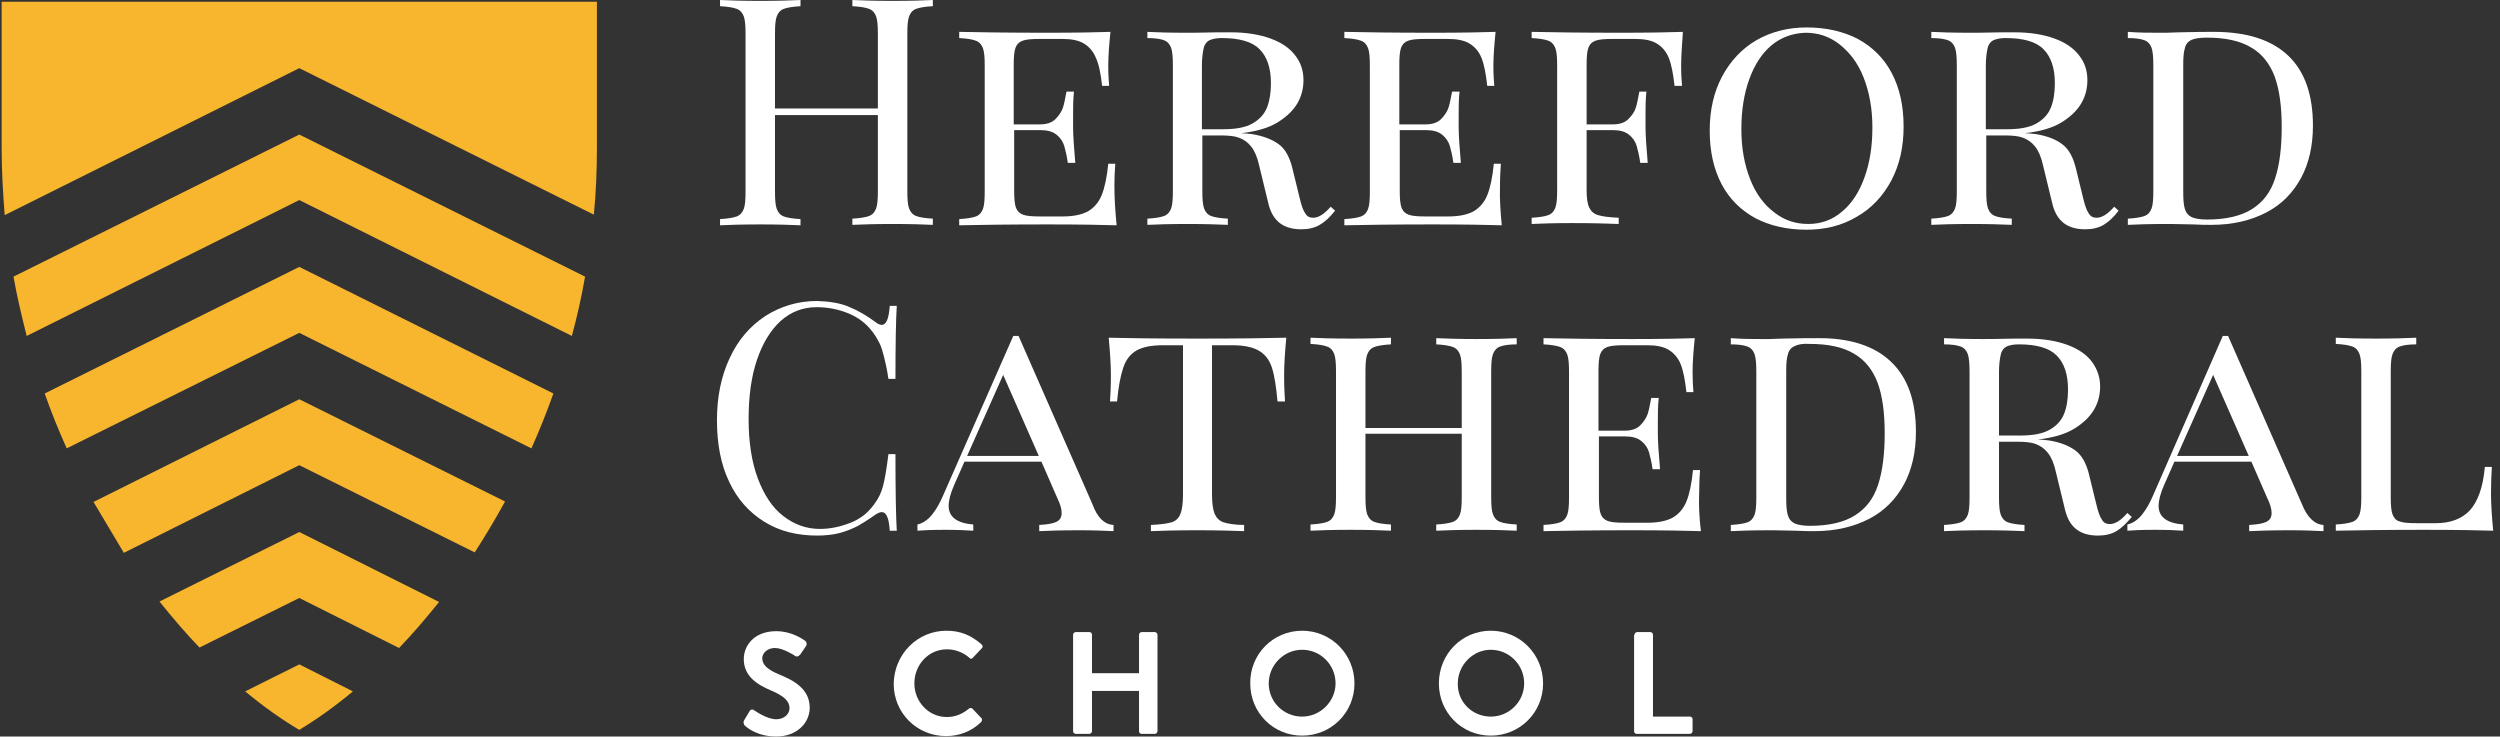
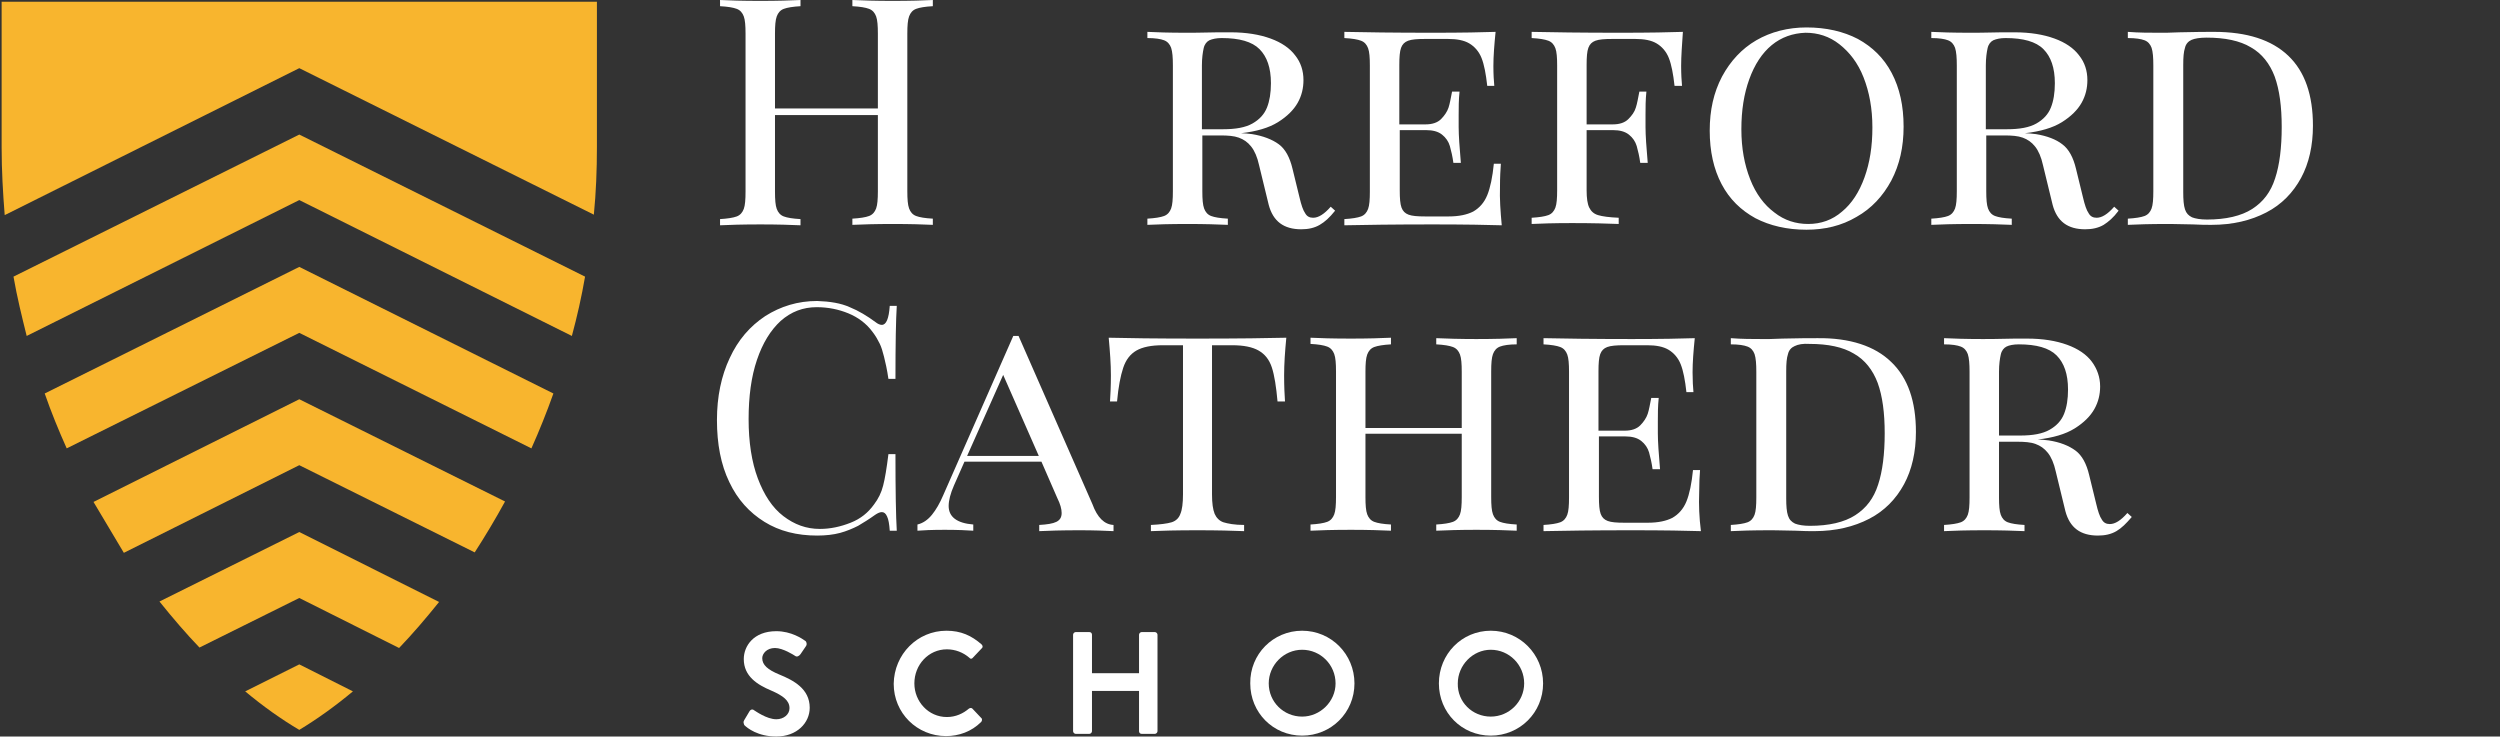
<svg xmlns="http://www.w3.org/2000/svg" id="Untitled-Page%201" viewBox="0 0 241 71" style="background-color:#ffffff00" version="1.1" xml:space="preserve" x="0px" y="0px" width="241px" height="71px">
  <rect x="0" y="0" width="241" height="71" fill="#333333" stroke="none" />
  <g id="Layer%201">
    <g id="hcs-logo-from-web-site">
      <g>
        <path d="M 28.851 12.971 L 28.851 12.971 L 28.851 12.971 L 28.851 12.971 L 1.301 26.667 C 1.641 28.63 2.106 30.508 2.572 32.386 L 28.851 19.286 L 28.851 19.286 L 28.851 19.286 L 55.128 32.386 C 55.636 30.508 56.06 28.63 56.4 26.667 L 28.851 12.971 L 28.851 12.971 L 28.851 12.971 Z" fill="#f8b52e" />
        <path d="M 0.157 0.213 C 0.157 0.213 0.157 7.766 0.157 14.208 C 0.157 16.428 0.284 18.604 0.453 20.737 L 28.851 6.571 L 28.851 6.571 L 28.851 6.571 L 28.851 6.571 L 57.247 20.694 C 57.459 18.561 57.543 16.385 57.543 14.166 C 57.543 7.766 57.543 0.17 57.543 0.17 L 0.157 0.17 L 0.157 0.213 Z" fill="#f8b52e" />
        <path d="M 28.851 38.487 L 28.851 38.487 L 28.851 38.487 L 28.851 38.487 L 9.014 48.386 L 11.939 53.293 L 28.851 44.844 L 28.851 44.844 L 28.851 44.844 L 45.762 53.25 C 46.779 51.672 47.753 50.05 48.686 48.343 L 28.851 38.487 L 28.851 38.487 L 28.851 38.487 Z" fill="#f8b52e" />
        <path d="M 28.851 25.729 L 28.851 25.729 L 28.851 25.729 L 28.851 25.729 L 4.31 37.932 C 4.946 39.767 5.666 41.516 6.43 43.223 L 28.851 32.087 L 28.851 32.087 L 28.851 32.087 L 51.228 43.223 C 51.992 41.516 52.712 39.725 53.347 37.932 L 28.851 25.729 L 28.851 25.729 L 28.851 25.729 Z" fill="#f8b52e" />
        <path d="M 28.851 64.046 L 28.851 64.046 L 28.851 64.046 L 28.851 64.046 L 23.637 66.648 C 25.375 68.098 27.113 69.336 28.851 70.36 L 28.851 70.36 L 28.851 70.36 L 28.851 70.36 C 30.545 69.336 32.283 68.098 34.021 66.648 L 28.851 64.046 L 28.851 64.046 L 28.851 64.046 Z" fill="#f8b52e" />
        <path d="M 28.851 51.287 L 28.851 51.287 L 28.851 51.287 L 28.851 51.287 L 15.372 57.986 C 16.644 59.565 17.916 61.059 19.23 62.423 L 28.851 57.645 L 28.851 57.645 L 28.851 57.645 L 28.851 57.645 L 28.851 57.645 L 28.851 57.645 L 28.851 57.645 L 28.851 57.645 L 38.472 62.467 C 39.785 61.101 41.057 59.608 42.328 58.029 L 28.851 51.287 L 28.851 51.287 L 28.851 51.287 Z" fill="#f8b52e" />
      </g>
      <g>
        <path d="M 88.314 0.854 C 87.975 0.981 87.763 1.237 87.637 1.579 C 87.509 1.92 87.466 2.475 87.466 3.243 L 87.466 18.433 C 87.466 19.201 87.509 19.755 87.637 20.097 C 87.763 20.439 87.975 20.694 88.314 20.822 C 88.654 20.95 89.162 21.036 89.925 21.078 L 89.925 21.676 C 89.077 21.633 87.763 21.591 86.025 21.591 C 84.415 21.591 83.101 21.633 82.169 21.676 L 82.169 21.078 C 82.889 21.036 83.441 20.95 83.779 20.822 C 84.118 20.694 84.33 20.439 84.458 20.097 C 84.584 19.755 84.627 19.201 84.627 18.433 L 84.627 11.093 L 74.709 11.093 L 74.709 18.476 C 74.709 19.243 74.751 19.798 74.879 20.14 C 75.006 20.48 75.218 20.737 75.557 20.865 C 75.896 20.992 76.404 21.078 77.168 21.121 L 77.168 21.718 C 76.235 21.676 74.963 21.633 73.31 21.633 C 71.572 21.633 70.258 21.676 69.412 21.718 L 69.412 21.121 C 70.132 21.078 70.683 20.992 71.022 20.865 C 71.362 20.737 71.572 20.48 71.7 20.14 C 71.827 19.798 71.87 19.243 71.87 18.476 L 71.87 3.243 C 71.87 2.475 71.827 1.92 71.7 1.579 C 71.572 1.237 71.362 0.981 71.022 0.854 C 70.683 0.725 70.174 0.64 69.412 0.597 L 69.412 0 C 70.258 0.043 71.572 0.085 73.31 0.085 C 74.963 0.085 76.235 0.043 77.168 0 L 77.168 0.597 C 76.447 0.64 75.896 0.725 75.557 0.854 C 75.218 0.981 75.006 1.237 74.879 1.579 C 74.751 1.92 74.709 2.475 74.709 3.243 L 74.709 10.454 L 84.627 10.454 L 84.627 3.243 C 84.627 2.475 84.584 1.92 84.458 1.579 C 84.33 1.237 84.118 0.981 83.779 0.854 C 83.441 0.725 82.931 0.64 82.169 0.597 L 82.169 0 C 83.101 0.043 84.415 0.085 86.025 0.085 C 87.763 0.085 89.077 0.043 89.925 0 L 89.925 0.597 C 89.162 0.64 88.654 0.725 88.314 0.854 " fill="#ffffff" />
-         <path d="M 107.641 21.718 C 106.327 21.676 104.081 21.633 100.987 21.633 C 97.258 21.633 94.417 21.676 92.468 21.718 L 92.468 21.121 C 93.188 21.078 93.739 20.992 94.079 20.865 C 94.417 20.737 94.629 20.48 94.757 20.14 C 94.884 19.798 94.926 19.243 94.926 18.476 L 94.926 6.315 C 94.926 5.547 94.884 4.993 94.757 4.651 C 94.629 4.309 94.417 4.054 94.079 3.926 C 93.739 3.797 93.231 3.712 92.468 3.669 L 92.468 3.072 C 94.417 3.115 97.258 3.157 100.987 3.157 C 103.826 3.157 105.862 3.115 107.048 3.072 C 106.92 4.309 106.836 5.418 106.836 6.357 C 106.836 7.168 106.879 7.808 106.92 8.278 L 106.243 8.278 C 106.115 7.126 105.946 6.23 105.65 5.59 C 105.395 4.95 104.971 4.481 104.462 4.181 C 103.954 3.882 103.276 3.755 102.428 3.755 L 100.182 3.755 C 99.461 3.755 98.91 3.797 98.571 3.926 C 98.232 4.054 98.02 4.267 97.893 4.608 C 97.766 4.95 97.723 5.505 97.723 6.272 L 97.723 11.99 L 100.266 11.99 C 100.902 11.99 101.411 11.819 101.75 11.478 C 102.088 11.136 102.343 10.753 102.471 10.368 C 102.597 9.984 102.683 9.472 102.809 8.832 L 103.529 8.832 C 103.445 9.643 103.445 10.368 103.445 11.093 L 103.445 12.246 C 103.445 13.056 103.529 14.208 103.657 15.702 L 102.936 15.702 C 102.852 15.062 102.724 14.55 102.597 14.08 C 102.471 13.654 102.216 13.27 101.835 12.971 C 101.454 12.672 100.945 12.544 100.309 12.544 L 97.766 12.544 L 97.766 18.347 C 97.766 19.116 97.808 19.67 97.935 20.012 C 98.063 20.353 98.275 20.566 98.613 20.694 C 98.953 20.822 99.461 20.865 100.224 20.865 L 102.471 20.865 C 103.488 20.865 104.25 20.694 104.843 20.395 C 105.438 20.054 105.903 19.542 106.2 18.816 C 106.496 18.091 106.708 17.067 106.836 15.787 L 107.513 15.787 C 107.472 16.341 107.429 17.067 107.429 18.006 C 107.429 19.158 107.513 20.353 107.641 21.718 " fill="#ffffff" />
        <path d="M 127.222 21.676 C 126.714 21.974 126.121 22.103 125.442 22.103 C 123.747 22.103 122.73 21.334 122.306 19.755 L 121.373 15.916 C 121.204 15.147 120.949 14.55 120.61 14.123 C 120.272 13.696 119.89 13.441 119.424 13.27 C 118.958 13.099 118.364 13.056 117.643 13.056 L 115.905 13.056 L 115.905 18.433 C 115.905 19.201 115.948 19.755 116.076 20.097 C 116.203 20.439 116.414 20.694 116.753 20.822 C 117.093 20.95 117.601 21.036 118.364 21.078 L 118.364 21.676 C 117.432 21.633 116.117 21.591 114.507 21.591 C 112.769 21.591 111.456 21.633 110.608 21.676 L 110.608 21.078 C 111.328 21.036 111.88 20.95 112.218 20.822 C 112.557 20.694 112.769 20.439 112.897 20.097 C 113.024 19.755 113.066 19.201 113.066 18.433 L 113.066 6.315 C 113.066 5.547 113.024 4.993 112.897 4.608 C 112.769 4.267 112.557 4.011 112.218 3.882 C 111.88 3.755 111.371 3.669 110.608 3.669 L 110.608 3.072 C 111.456 3.115 112.685 3.157 114.338 3.157 C 114.676 3.157 115.736 3.157 117.432 3.115 L 118.618 3.115 C 120.144 3.115 121.416 3.329 122.475 3.712 C 123.535 4.096 124.34 4.651 124.849 5.333 C 125.4 6.017 125.654 6.827 125.654 7.723 C 125.654 8.491 125.485 9.217 125.104 9.899 C 124.721 10.581 124.086 11.222 123.196 11.777 C 122.306 12.331 121.12 12.672 119.636 12.843 C 119.975 12.843 120.313 12.886 120.696 12.929 C 121.754 13.099 122.645 13.441 123.28 13.91 C 123.916 14.379 124.34 15.19 124.595 16.256 L 125.273 19.03 C 125.442 19.755 125.612 20.267 125.824 20.566 C 125.993 20.865 126.247 20.992 126.586 20.992 C 127.095 20.992 127.646 20.652 128.282 19.927 L 128.705 20.31 C 128.155 20.992 127.731 21.377 127.222 21.676 M 116.584 3.882 C 116.329 4.011 116.117 4.267 116.033 4.651 C 115.948 5.035 115.864 5.59 115.864 6.315 L 115.864 12.459 L 117.898 12.459 C 119.127 12.459 120.06 12.289 120.737 11.905 C 121.416 11.52 121.882 11.008 122.137 10.368 C 122.39 9.729 122.518 8.96 122.518 8.021 C 122.518 6.529 122.137 5.462 121.416 4.736 C 120.696 4.011 119.466 3.669 117.77 3.669 C 117.262 3.669 116.881 3.755 116.584 3.882 " fill="#ffffff" />
        <path d="M 144.768 21.718 C 143.455 21.676 141.208 21.633 138.114 21.633 C 134.385 21.633 131.546 21.676 129.596 21.718 L 129.596 21.121 C 130.317 21.078 130.867 20.992 131.206 20.865 C 131.546 20.737 131.758 20.48 131.884 20.14 C 132.012 19.798 132.054 19.243 132.054 18.476 L 132.054 6.315 C 132.054 5.547 132.012 4.993 131.884 4.651 C 131.758 4.309 131.546 4.054 131.206 3.926 C 130.867 3.797 130.358 3.712 129.596 3.669 L 129.596 3.072 C 131.546 3.115 134.385 3.157 138.114 3.157 C 140.955 3.157 142.989 3.115 144.175 3.072 C 144.049 4.309 143.963 5.418 143.963 6.357 C 143.963 7.168 144.006 7.808 144.049 8.278 L 143.37 8.278 C 143.243 7.126 143.074 6.23 142.82 5.59 C 142.565 4.95 142.141 4.481 141.632 4.181 C 141.124 3.882 140.446 3.755 139.598 3.755 L 137.352 3.755 C 136.631 3.755 136.08 3.797 135.742 3.926 C 135.402 4.054 135.19 4.267 135.063 4.608 C 134.936 4.95 134.894 5.505 134.894 6.272 L 134.894 11.99 L 137.436 11.99 C 138.072 11.99 138.581 11.819 138.921 11.478 C 139.259 11.136 139.514 10.753 139.641 10.368 C 139.767 9.984 139.853 9.472 139.979 8.832 L 140.7 8.832 C 140.615 9.643 140.615 10.368 140.615 11.093 L 140.615 12.246 C 140.615 13.056 140.7 14.208 140.827 15.702 L 140.107 15.702 C 140.022 15.062 139.895 14.55 139.767 14.08 C 139.641 13.654 139.386 13.27 139.005 12.971 C 138.624 12.672 138.114 12.544 137.479 12.544 L 134.936 12.544 L 134.936 18.347 C 134.936 19.116 134.978 19.67 135.106 20.012 C 135.233 20.353 135.445 20.566 135.783 20.694 C 136.123 20.822 136.631 20.865 137.395 20.865 L 139.641 20.865 C 140.658 20.865 141.421 20.694 142.014 20.395 C 142.608 20.054 143.074 19.542 143.37 18.816 C 143.667 18.091 143.879 17.067 144.006 15.787 L 144.684 15.787 C 144.642 16.341 144.599 17.067 144.599 18.006 C 144.558 19.158 144.642 20.353 144.768 21.718 " fill="#ffffff" />
        <path d="M 162.062 6.357 C 162.062 7.168 162.104 7.808 162.147 8.278 L 161.426 8.278 C 161.298 7.126 161.129 6.23 160.875 5.59 C 160.621 4.95 160.197 4.481 159.688 4.181 C 159.18 3.882 158.501 3.755 157.654 3.755 L 155.408 3.755 C 154.687 3.755 154.136 3.797 153.796 3.926 C 153.458 4.054 153.246 4.267 153.119 4.608 C 152.991 4.95 152.95 5.505 152.95 6.272 L 152.95 11.99 L 155.492 11.99 C 156.128 11.99 156.637 11.819 156.975 11.478 C 157.315 11.136 157.568 10.795 157.696 10.368 C 157.823 9.984 157.908 9.472 158.035 8.832 L 158.713 8.832 C 158.628 9.643 158.628 10.368 158.628 11.093 L 158.628 12.246 C 158.628 13.056 158.713 14.208 158.84 15.702 L 158.12 15.702 C 158.035 15.062 157.908 14.55 157.78 14.08 C 157.654 13.654 157.399 13.27 157.018 12.971 C 156.637 12.672 156.128 12.544 155.492 12.544 L 152.95 12.544 L 152.95 18.347 C 152.95 19.116 153.034 19.67 153.203 20.012 C 153.372 20.353 153.627 20.609 154.051 20.737 C 154.475 20.865 155.11 20.95 156.043 20.992 L 156.043 21.591 C 154.984 21.548 153.5 21.505 151.55 21.505 C 149.812 21.505 148.499 21.548 147.651 21.591 L 147.651 20.992 C 148.371 20.95 148.923 20.865 149.262 20.737 C 149.601 20.609 149.812 20.353 149.94 20.012 C 150.067 19.67 150.109 19.116 150.109 18.347 L 150.109 6.315 C 150.109 5.547 150.067 4.993 149.94 4.651 C 149.812 4.309 149.601 4.054 149.262 3.926 C 148.923 3.797 148.414 3.712 147.651 3.669 L 147.651 3.072 C 149.601 3.115 152.441 3.157 156.17 3.157 C 159.01 3.157 161.045 3.115 162.231 3.072 C 162.147 4.309 162.062 5.418 162.062 6.357 " fill="#ffffff" />
        <path d="M 179.099 3.755 C 180.499 4.523 181.601 5.59 182.363 7.041 C 183.126 8.491 183.507 10.198 183.507 12.204 C 183.507 14.166 183.126 15.873 182.321 17.409 C 181.516 18.902 180.413 20.097 178.972 20.907 C 177.532 21.761 175.921 22.145 174.141 22.145 C 172.276 22.145 170.623 21.761 169.225 21.036 C 167.825 20.267 166.724 19.201 165.961 17.75 C 165.198 16.299 164.817 14.592 164.817 12.587 C 164.817 10.624 165.198 8.917 166.003 7.381 C 166.808 5.888 167.91 4.693 169.309 3.882 C 170.708 3.072 172.361 2.645 174.141 2.645 C 176.048 2.645 177.701 3.03 179.099 3.755 M 170.792 4.352 C 169.86 5.12 169.139 6.23 168.63 7.638 C 168.122 9.045 167.868 10.624 167.868 12.459 C 167.868 14.293 168.165 15.873 168.716 17.28 C 169.266 18.689 170.072 19.755 171.047 20.48 C 172.021 21.249 173.124 21.591 174.31 21.591 C 175.539 21.591 176.641 21.206 177.574 20.395 C 178.506 19.628 179.227 18.518 179.735 17.11 C 180.244 15.702 180.499 14.123 180.499 12.289 C 180.499 10.454 180.201 8.875 179.651 7.468 C 179.099 6.059 178.294 5.035 177.32 4.267 C 176.345 3.499 175.243 3.157 174.055 3.157 C 172.826 3.2 171.725 3.584 170.792 4.352 " fill="#ffffff" />
        <path d="M 202.792 21.676 C 202.284 21.974 201.691 22.103 201.012 22.103 C 199.317 22.103 198.3 21.334 197.876 19.755 L 196.943 15.916 C 196.774 15.147 196.519 14.55 196.18 14.123 C 195.841 13.696 195.459 13.441 194.994 13.27 C 194.527 13.099 193.934 13.056 193.213 13.056 L 191.475 13.056 L 191.475 18.433 C 191.475 19.201 191.518 19.755 191.645 20.097 C 191.772 20.439 191.984 20.694 192.323 20.822 C 192.663 20.95 193.171 21.036 193.934 21.078 L 193.934 21.676 C 193.001 21.633 191.687 21.591 190.077 21.591 C 188.339 21.591 187.026 21.633 186.178 21.676 L 186.178 21.078 C 186.898 21.036 187.45 20.95 187.788 20.822 C 188.127 20.694 188.339 20.439 188.467 20.097 C 188.593 19.755 188.636 19.201 188.636 18.433 L 188.636 6.315 C 188.636 5.547 188.593 4.993 188.467 4.608 C 188.339 4.267 188.127 4.011 187.788 3.882 C 187.45 3.755 186.941 3.669 186.178 3.669 L 186.178 3.072 C 187.026 3.115 188.255 3.157 189.908 3.157 C 190.246 3.157 191.306 3.157 193.001 3.115 L 194.188 3.115 C 195.714 3.115 196.985 3.329 198.045 3.712 C 199.105 4.096 199.91 4.651 200.419 5.333 C 200.97 6.017 201.224 6.827 201.224 7.723 C 201.224 8.491 201.055 9.217 200.672 9.899 C 200.291 10.581 199.655 11.222 198.765 11.777 C 197.876 12.331 196.688 12.672 195.205 12.843 C 195.545 12.843 195.883 12.886 196.265 12.929 C 197.324 13.099 198.214 13.441 198.808 13.91 C 199.443 14.379 199.867 15.19 200.122 16.256 L 200.8 19.03 C 200.97 19.755 201.139 20.267 201.351 20.566 C 201.52 20.865 201.775 20.992 202.113 20.992 C 202.622 20.992 203.173 20.652 203.809 19.927 L 204.233 20.31 C 203.725 20.992 203.258 21.377 202.792 21.676 M 192.154 3.882 C 191.899 4.011 191.687 4.267 191.603 4.651 C 191.518 5.035 191.434 5.59 191.434 6.315 L 191.434 12.459 L 193.468 12.459 C 194.697 12.459 195.63 12.289 196.307 11.905 C 196.985 11.52 197.452 11.008 197.705 10.368 C 197.96 9.729 198.088 8.96 198.088 8.021 C 198.088 6.529 197.705 5.462 196.985 4.736 C 196.265 4.011 195.036 3.669 193.34 3.669 C 192.832 3.669 192.451 3.755 192.154 3.882 " fill="#ffffff" />
        <path d="M 220.593 5.376 C 222.203 6.912 222.967 9.174 222.967 12.117 C 222.967 14.038 222.585 15.744 221.822 17.153 C 221.059 18.561 219.957 19.713 218.474 20.48 C 216.99 21.249 215.253 21.676 213.175 21.676 C 212.71 21.676 212.117 21.676 211.396 21.633 C 209.7 21.591 208.895 21.591 208.895 21.591 C 207.242 21.591 205.971 21.633 205.123 21.676 L 205.123 21.078 C 205.844 21.036 206.395 20.95 206.733 20.822 C 207.073 20.694 207.285 20.439 207.412 20.097 C 207.538 19.755 207.581 19.201 207.581 18.433 L 207.581 6.315 C 207.581 5.547 207.538 4.993 207.412 4.608 C 207.285 4.267 207.073 4.011 206.733 3.882 C 206.395 3.755 205.887 3.669 205.123 3.669 L 205.123 3.072 C 206.225 3.157 207.2 3.157 208.09 3.157 L 208.853 3.157 L 210.082 3.115 C 211.65 3.072 212.794 3.072 213.43 3.072 C 216.609 3.072 218.983 3.841 220.593 5.376 M 211.269 3.841 C 210.972 3.969 210.717 4.224 210.633 4.608 C 210.505 4.993 210.464 5.505 210.464 6.272 L 210.464 18.518 C 210.464 19.243 210.505 19.798 210.633 20.182 C 210.76 20.566 210.972 20.779 211.311 20.95 C 211.65 21.078 212.117 21.164 212.751 21.164 C 214.575 21.164 216.058 20.822 217.118 20.14 C 218.177 19.456 218.897 18.518 219.321 17.195 C 219.745 15.916 219.957 14.252 219.957 12.246 C 219.957 10.283 219.745 8.662 219.28 7.381 C 218.813 6.144 218.05 5.163 216.99 4.566 C 215.93 3.926 214.49 3.627 212.71 3.627 C 212.074 3.627 211.565 3.712 211.269 3.841 " fill="#ffffff" />
        <path d="M 81.914 29.612 C 82.762 29.953 83.61 30.465 84.415 31.063 C 84.627 31.233 84.839 31.318 85.008 31.318 C 85.432 31.318 85.687 30.721 85.772 29.484 L 86.449 29.484 C 86.365 30.806 86.322 33.153 86.322 36.525 L 85.644 36.525 C 85.517 35.628 85.347 34.902 85.22 34.39 C 85.093 33.878 84.966 33.452 84.796 33.111 C 84.627 32.769 84.415 32.386 84.118 32.002 C 83.525 31.19 82.72 30.593 81.788 30.209 C 80.855 29.826 79.838 29.612 78.735 29.612 C 77.421 29.612 76.277 30.039 75.26 30.935 C 74.285 31.83 73.522 33.068 72.972 34.689 C 72.42 36.311 72.166 38.231 72.166 40.407 C 72.166 42.625 72.463 44.546 73.056 46.124 C 73.649 47.703 74.454 48.94 75.514 49.751 C 76.575 50.562 77.718 50.988 79.033 50.988 C 80.05 50.988 81.024 50.775 82 50.391 C 82.974 50.008 83.694 49.41 84.246 48.642 C 84.67 48.087 84.966 47.49 85.136 46.807 C 85.305 46.167 85.475 45.143 85.644 43.778 L 86.322 43.778 C 86.322 47.319 86.365 49.751 86.449 51.16 L 85.772 51.16 C 85.729 50.52 85.644 50.05 85.517 49.794 C 85.389 49.495 85.22 49.367 85.008 49.367 C 84.839 49.367 84.627 49.452 84.372 49.624 C 83.779 50.05 83.229 50.391 82.72 50.69 C 82.212 50.946 81.617 51.202 80.982 51.373 C 80.346 51.544 79.583 51.629 78.778 51.629 C 76.828 51.629 75.133 51.202 73.692 50.306 C 72.251 49.41 71.107 48.173 70.302 46.466 C 69.496 44.801 69.114 42.797 69.114 40.492 C 69.114 38.231 69.538 36.226 70.343 34.519 C 71.15 32.769 72.293 31.447 73.777 30.465 C 75.26 29.527 76.913 29.015 78.778 29.015 C 80.007 29.057 81.067 29.227 81.914 29.612 " fill="#ffffff" />
        <path d="M 107.344 50.605 L 107.344 51.202 C 106.496 51.16 105.438 51.117 104.081 51.117 C 102.343 51.117 101.03 51.16 100.182 51.202 L 100.182 50.605 C 100.945 50.562 101.495 50.476 101.835 50.306 C 102.174 50.136 102.343 49.879 102.343 49.452 C 102.343 49.069 102.216 48.599 101.919 48.002 L 100.394 44.503 L 92.976 44.503 L 91.959 46.807 C 91.621 47.575 91.45 48.258 91.45 48.77 C 91.45 49.836 92.255 50.434 93.824 50.562 L 93.824 51.16 C 93.231 51.117 92.298 51.074 91.069 51.074 C 89.84 51.074 88.95 51.117 88.442 51.16 L 88.442 50.562 C 88.992 50.434 89.459 50.093 89.84 49.624 C 90.221 49.154 90.603 48.514 90.942 47.703 L 97.68 32.386 L 98.189 32.386 L 105.31 48.599 C 105.776 49.879 106.455 50.562 107.344 50.605 M 96.706 36.14 L 93.231 43.949 L 100.139 43.949 L 96.706 36.14 L 96.706 36.14 Z" fill="#ffffff" />
        <path d="M 123.789 36.183 C 123.789 37.25 123.832 38.06 123.874 38.701 L 123.154 38.701 C 123.026 37.292 122.857 36.183 122.603 35.414 C 122.349 34.647 121.925 34.135 121.33 33.793 C 120.737 33.452 119.89 33.281 118.788 33.281 L 116.838 33.281 L 116.838 47.661 C 116.838 48.514 116.923 49.112 117.093 49.538 C 117.262 49.922 117.558 50.221 117.941 50.349 C 118.364 50.476 119 50.605 119.932 50.605 L 119.932 51.202 C 118.872 51.16 117.389 51.117 115.44 51.117 C 113.405 51.117 111.921 51.16 110.947 51.202 L 110.947 50.605 C 111.837 50.562 112.516 50.476 112.939 50.349 C 113.362 50.221 113.659 49.922 113.787 49.538 C 113.956 49.154 114.041 48.514 114.041 47.661 L 114.041 33.281 L 112.092 33.281 C 110.989 33.281 110.142 33.452 109.549 33.793 C 108.955 34.135 108.531 34.689 108.277 35.457 C 108.022 36.226 107.81 37.292 107.684 38.701 L 107.005 38.701 C 107.048 38.06 107.091 37.207 107.091 36.183 C 107.091 35.116 107.005 33.921 106.879 32.556 C 108.573 32.599 111.413 32.641 115.44 32.641 C 119.466 32.641 122.306 32.599 124.001 32.556 C 123.874 33.878 123.789 35.074 123.789 36.183 " fill="#ffffff" />
        <path d="M 144.599 33.41 C 144.26 33.538 144.049 33.793 143.922 34.135 C 143.794 34.477 143.751 35.031 143.751 35.799 L 143.751 47.916 C 143.751 48.685 143.794 49.239 143.922 49.581 C 144.049 49.922 144.26 50.178 144.599 50.306 C 144.939 50.434 145.447 50.52 146.21 50.562 L 146.21 51.16 C 145.363 51.117 144.049 51.074 142.311 51.074 C 140.7 51.074 139.386 51.117 138.454 51.16 L 138.454 50.562 C 139.174 50.52 139.726 50.434 140.064 50.306 C 140.403 50.178 140.615 49.922 140.743 49.581 C 140.87 49.239 140.912 48.685 140.912 47.916 L 140.912 41.815 L 131.63 41.815 L 131.63 47.916 C 131.63 48.685 131.672 49.239 131.799 49.581 C 131.927 49.922 132.139 50.178 132.478 50.306 C 132.817 50.434 133.325 50.52 134.089 50.562 L 134.089 51.16 C 133.156 51.117 131.884 51.074 130.231 51.074 C 128.493 51.074 127.18 51.117 126.333 51.16 L 126.333 50.562 C 127.053 50.52 127.603 50.434 127.943 50.306 C 128.282 50.178 128.493 49.922 128.621 49.581 C 128.748 49.239 128.791 48.685 128.791 47.916 L 128.791 35.799 C 128.791 35.031 128.748 34.477 128.621 34.135 C 128.493 33.793 128.282 33.538 127.943 33.41 C 127.603 33.281 127.095 33.196 126.333 33.153 L 126.333 32.556 C 127.18 32.599 128.493 32.641 130.231 32.641 C 131.884 32.641 133.156 32.599 134.089 32.556 L 134.089 33.196 C 133.368 33.239 132.817 33.324 132.478 33.452 C 132.139 33.58 131.927 33.836 131.799 34.177 C 131.672 34.519 131.63 35.074 131.63 35.841 L 131.63 41.261 L 140.912 41.261 L 140.912 35.841 C 140.912 35.074 140.87 34.519 140.743 34.177 C 140.615 33.836 140.403 33.58 140.064 33.452 C 139.726 33.324 139.217 33.239 138.454 33.196 L 138.454 32.599 C 139.386 32.641 140.7 32.684 142.311 32.684 C 144.049 32.684 145.363 32.641 146.21 32.599 L 146.21 33.196 C 145.489 33.196 144.939 33.281 144.599 33.41 " fill="#ffffff" />
        <path d="M 163.969 51.202 C 162.655 51.16 160.409 51.117 157.315 51.117 C 153.584 51.117 150.745 51.16 148.795 51.202 L 148.795 50.605 C 149.516 50.562 150.067 50.476 150.405 50.349 C 150.745 50.221 150.957 49.964 151.084 49.624 C 151.212 49.282 151.254 48.727 151.254 47.96 L 151.254 35.841 C 151.254 35.074 151.212 34.519 151.084 34.177 C 150.957 33.836 150.745 33.58 150.405 33.452 C 150.067 33.324 149.559 33.239 148.795 33.196 L 148.795 32.599 C 150.745 32.641 153.584 32.684 157.315 32.684 C 160.154 32.684 162.188 32.641 163.376 32.599 C 163.248 33.836 163.164 34.945 163.164 35.884 C 163.164 36.695 163.205 37.335 163.248 37.804 L 162.571 37.804 C 162.443 36.652 162.274 35.756 162.019 35.116 C 161.765 34.477 161.341 34.007 160.833 33.708 C 160.324 33.41 159.645 33.281 158.797 33.281 L 156.551 33.281 C 155.831 33.281 155.28 33.324 154.941 33.452 C 154.601 33.58 154.391 33.793 154.263 34.135 C 154.136 34.477 154.093 35.031 154.093 35.799 L 154.093 41.516 L 156.637 41.516 C 157.272 41.516 157.78 41.346 158.12 41.004 C 158.459 40.662 158.713 40.279 158.84 39.895 C 158.968 39.511 159.052 38.999 159.18 38.359 L 159.9 38.359 C 159.816 39.17 159.816 39.895 159.816 40.62 L 159.816 41.773 C 159.816 42.583 159.9 43.736 160.027 45.228 L 159.307 45.228 C 159.221 44.588 159.095 44.076 158.968 43.607 C 158.84 43.18 158.587 42.797 158.204 42.498 C 157.823 42.2 157.315 42.071 156.679 42.071 L 154.136 42.071 L 154.136 47.874 C 154.136 48.642 154.179 49.197 154.305 49.538 C 154.432 49.879 154.644 50.093 154.984 50.221 C 155.322 50.349 155.831 50.391 156.594 50.391 L 158.84 50.391 C 159.857 50.391 160.621 50.221 161.214 49.922 C 161.807 49.581 162.274 49.069 162.571 48.343 C 162.867 47.618 163.079 46.594 163.205 45.313 L 163.884 45.313 C 163.841 45.868 163.8 46.594 163.8 47.533 C 163.757 48.642 163.8 49.879 163.969 51.202 " fill="#ffffff" />
        <path d="M 182.321 34.902 C 183.931 36.438 184.695 38.701 184.695 41.644 C 184.695 43.564 184.312 45.271 183.55 46.679 C 182.787 48.087 181.685 49.239 180.201 50.008 C 178.718 50.775 176.981 51.202 174.903 51.202 C 174.438 51.202 173.845 51.202 173.124 51.16 C 171.428 51.117 170.623 51.117 170.623 51.117 C 168.97 51.117 167.699 51.16 166.851 51.202 L 166.851 50.605 C 167.572 50.562 168.122 50.476 168.461 50.349 C 168.801 50.221 169.013 49.964 169.139 49.624 C 169.266 49.282 169.309 48.727 169.309 47.96 L 169.309 35.841 C 169.309 35.074 169.266 34.519 169.139 34.135 C 169.013 33.793 168.801 33.538 168.461 33.41 C 168.122 33.281 167.613 33.196 166.851 33.196 L 166.851 32.599 C 167.953 32.684 168.928 32.684 169.818 32.684 L 170.58 32.684 L 171.809 32.641 C 173.378 32.599 174.522 32.599 175.158 32.599 C 178.337 32.556 180.752 33.366 182.321 34.902 M 172.997 33.366 C 172.7 33.495 172.445 33.751 172.361 34.135 C 172.233 34.519 172.191 35.031 172.191 35.799 L 172.191 48.045 C 172.191 48.77 172.233 49.324 172.361 49.709 C 172.488 50.093 172.7 50.306 173.038 50.476 C 173.378 50.605 173.845 50.69 174.479 50.69 C 176.303 50.69 177.786 50.349 178.846 49.666 C 179.905 48.983 180.625 48.045 181.049 46.722 C 181.473 45.442 181.685 43.778 181.685 41.773 C 181.685 39.81 181.473 38.188 181.007 36.908 C 180.541 35.671 179.778 34.689 178.718 34.092 C 177.658 33.452 176.217 33.153 174.438 33.153 C 173.802 33.111 173.335 33.196 172.997 33.366 " fill="#ffffff" />
        <path d="M 204.021 51.202 C 203.513 51.5 202.92 51.629 202.241 51.629 C 200.546 51.629 199.529 50.861 199.105 49.282 L 198.172 45.442 C 198.003 44.674 197.748 44.076 197.409 43.65 C 197.071 43.223 196.688 42.967 196.222 42.797 C 195.756 42.625 195.163 42.583 194.442 42.583 L 192.704 42.583 L 192.704 47.96 C 192.704 48.727 192.747 49.282 192.875 49.624 C 193.001 49.964 193.213 50.221 193.552 50.349 C 193.892 50.476 194.4 50.562 195.163 50.605 L 195.163 51.202 C 194.23 51.16 192.916 51.117 191.306 51.117 C 189.568 51.117 188.255 51.16 187.407 51.202 L 187.407 50.605 C 188.127 50.562 188.679 50.476 189.017 50.349 C 189.356 50.221 189.568 49.964 189.696 49.624 C 189.822 49.282 189.865 48.727 189.865 47.96 L 189.865 35.841 C 189.865 35.074 189.822 34.519 189.696 34.135 C 189.568 33.793 189.356 33.538 189.017 33.41 C 188.679 33.281 188.17 33.196 187.407 33.196 L 187.407 32.599 C 188.255 32.641 189.484 32.684 191.137 32.684 C 191.475 32.684 192.535 32.684 194.23 32.641 L 195.417 32.641 C 196.943 32.641 198.214 32.854 199.274 33.239 C 200.334 33.623 201.139 34.177 201.648 34.86 C 202.156 35.542 202.453 36.353 202.453 37.25 C 202.453 38.017 202.284 38.743 201.901 39.425 C 201.52 40.108 200.884 40.749 199.995 41.303 C 199.105 41.858 197.917 42.2 196.435 42.37 C 196.774 42.37 197.112 42.413 197.495 42.455 C 198.596 42.625 199.443 42.967 200.079 43.437 C 200.715 43.906 201.139 44.716 201.393 45.783 L 202.072 48.557 C 202.241 49.282 202.41 49.794 202.622 50.093 C 202.792 50.391 203.046 50.52 203.385 50.52 C 203.894 50.52 204.445 50.178 205.08 49.452 L 205.504 49.836 C 204.954 50.476 204.53 50.903 204.021 51.202 M 193.425 33.41 C 193.171 33.538 192.959 33.793 192.875 34.177 C 192.789 34.562 192.704 35.116 192.704 35.841 L 192.704 41.986 L 194.739 41.986 C 195.968 41.986 196.9 41.815 197.579 41.431 C 198.257 41.047 198.724 40.535 198.977 39.895 C 199.232 39.255 199.358 38.487 199.358 37.548 C 199.358 36.055 198.977 34.989 198.257 34.263 C 197.536 33.538 196.307 33.196 194.612 33.196 C 194.104 33.196 193.68 33.281 193.425 33.41 " fill="#ffffff" />
-         <path d="M 223.984 50.605 L 223.984 51.202 C 223.136 51.16 222.076 51.117 220.721 51.117 C 218.983 51.117 217.668 51.16 216.821 51.202 L 216.821 50.605 C 217.583 50.562 218.135 50.476 218.474 50.306 C 218.813 50.136 218.983 49.879 218.983 49.452 C 218.983 49.069 218.856 48.599 218.559 48.002 L 217.033 44.503 L 209.615 44.503 L 208.598 46.807 C 208.259 47.575 208.09 48.258 208.09 48.77 C 208.09 49.836 208.895 50.434 210.464 50.562 L 210.464 51.16 C 209.87 51.117 208.938 51.074 207.709 51.074 C 206.48 51.074 205.589 51.117 205.08 51.16 L 205.08 50.562 C 205.632 50.434 206.097 50.093 206.48 49.624 C 206.861 49.154 207.242 48.514 207.581 47.703 L 214.278 32.386 L 214.787 32.386 L 221.907 48.599 C 222.416 49.879 223.136 50.562 223.984 50.605 M 213.346 36.14 L 209.87 43.949 L 216.778 43.949 L 213.346 36.14 L 213.346 36.14 Z" fill="#ffffff" />
-         <path d="M 231.316 33.41 C 230.976 33.538 230.766 33.793 230.638 34.135 C 230.511 34.477 230.468 35.031 230.468 35.799 L 230.468 47.916 C 230.468 48.685 230.511 49.239 230.638 49.581 C 230.766 49.922 230.976 50.178 231.316 50.263 C 231.655 50.391 232.164 50.434 232.926 50.434 L 234.834 50.434 C 236.232 50.434 237.334 50.008 238.097 49.197 C 238.86 48.343 239.369 46.978 239.539 45.015 L 240.216 45.015 C 240.175 45.655 240.132 46.509 240.132 47.533 C 240.132 48.599 240.216 49.836 240.344 51.16 C 239.03 51.117 236.784 51.074 233.69 51.074 C 229.959 51.074 227.12 51.117 225.17 51.16 L 225.17 50.562 C 225.891 50.52 226.442 50.434 226.78 50.306 C 227.12 50.178 227.332 49.922 227.459 49.581 C 227.587 49.239 227.629 48.685 227.629 47.916 L 227.629 35.799 C 227.629 35.031 227.587 34.477 227.459 34.135 C 227.332 33.793 227.12 33.538 226.78 33.41 C 226.442 33.281 225.934 33.196 225.17 33.153 L 225.17 32.556 C 226.018 32.599 227.332 32.641 229.07 32.641 C 230.723 32.641 231.995 32.599 232.926 32.556 L 232.926 33.196 C 232.164 33.196 231.655 33.281 231.316 33.41 " fill="#ffffff" />
        <path d="M 71.743 69.421 L 72.251 68.568 C 72.379 68.355 72.591 68.355 72.717 68.483 C 72.801 68.525 73.904 69.336 74.837 69.336 C 75.557 69.336 76.108 68.867 76.108 68.27 C 76.108 67.544 75.514 67.074 74.328 66.562 C 73.013 66.008 71.7 65.197 71.7 63.534 C 71.7 62.296 72.632 60.846 74.837 60.846 C 76.277 60.846 77.337 61.571 77.633 61.784 C 77.761 61.869 77.803 62.125 77.718 62.253 L 77.168 63.064 C 77.04 63.234 76.828 63.362 76.659 63.234 C 76.532 63.149 75.472 62.467 74.709 62.467 C 73.904 62.467 73.48 63.022 73.48 63.447 C 73.48 64.088 73.989 64.558 75.133 65.026 C 76.489 65.582 78.057 66.392 78.057 68.227 C 78.057 69.677 76.828 71 74.837 71 C 73.056 71 72.039 70.189 71.743 69.891 C 71.7 69.721 71.615 69.634 71.743 69.421 " fill="#ffffff" />
        <path d="M 91.238 60.802 C 92.638 60.802 93.655 61.272 94.629 62.125 C 94.757 62.253 94.757 62.423 94.629 62.51 L 93.782 63.405 C 93.697 63.534 93.527 63.534 93.443 63.405 C 92.85 62.893 92.086 62.595 91.281 62.595 C 89.501 62.595 88.145 64.088 88.145 65.88 C 88.145 67.629 89.501 69.122 91.281 69.122 C 92.129 69.122 92.85 68.782 93.4 68.312 C 93.527 68.227 93.655 68.227 93.739 68.312 L 94.587 69.209 C 94.714 69.294 94.672 69.507 94.587 69.592 C 93.655 70.531 92.426 70.958 91.197 70.958 C 88.399 70.958 86.153 68.739 86.153 65.922 C 86.195 63.064 88.442 60.802 91.238 60.802 " fill="#ffffff" />
        <path d="M 103.445 61.186 C 103.445 61.059 103.572 60.931 103.7 60.931 L 105.014 60.931 C 105.183 60.931 105.267 61.059 105.267 61.186 L 105.267 64.898 L 109.803 64.898 L 109.803 61.186 C 109.803 61.059 109.93 60.931 110.057 60.931 L 111.328 60.931 C 111.456 60.931 111.583 61.059 111.583 61.186 L 111.583 70.488 C 111.583 70.616 111.456 70.745 111.328 70.745 L 110.057 70.745 C 109.887 70.745 109.803 70.616 109.803 70.488 L 109.803 66.606 L 105.267 66.606 L 105.267 70.488 C 105.267 70.616 105.141 70.745 105.014 70.745 L 103.7 70.745 C 103.572 70.745 103.445 70.616 103.445 70.488 L 103.445 61.186 L 103.445 61.186 Z" fill="#ffffff" />
        <path d="M 125.526 60.802 C 128.324 60.802 130.57 63.064 130.57 65.88 C 130.57 68.697 128.324 70.915 125.526 70.915 C 122.73 70.915 120.525 68.697 120.525 65.88 C 120.484 63.064 122.73 60.802 125.526 60.802 M 125.526 69.08 C 127.264 69.08 128.748 67.629 128.748 65.88 C 128.748 64.088 127.307 62.637 125.526 62.637 C 123.747 62.637 122.306 64.131 122.306 65.88 C 122.306 67.671 123.747 69.08 125.526 69.08 " fill="#ffffff" />
        <path d="M 143.71 60.802 C 146.507 60.802 148.754 63.064 148.754 65.88 C 148.754 68.697 146.507 70.915 143.71 70.915 C 140.912 70.915 138.709 68.697 138.709 65.88 C 138.709 63.064 140.912 60.802 143.71 60.802 M 143.71 69.08 C 145.489 69.08 146.93 67.629 146.93 65.88 C 146.93 64.088 145.489 62.637 143.71 62.637 C 141.972 62.637 140.531 64.131 140.531 65.88 C 140.488 67.671 141.929 69.08 143.71 69.08 " fill="#ffffff" />
-         <path d="M 157.568 61.186 C 157.568 61.059 157.696 60.931 157.823 60.931 L 159.095 60.931 C 159.221 60.931 159.349 61.059 159.349 61.186 L 159.349 69.08 L 162.909 69.08 C 163.079 69.08 163.164 69.209 163.164 69.336 L 163.164 70.488 C 163.164 70.616 163.036 70.745 162.909 70.745 L 157.78 70.745 C 157.611 70.745 157.527 70.616 157.527 70.488 L 157.527 61.186 L 157.568 61.186 Z" fill="#ffffff" />
      </g>
    </g>
  </g>
</svg>